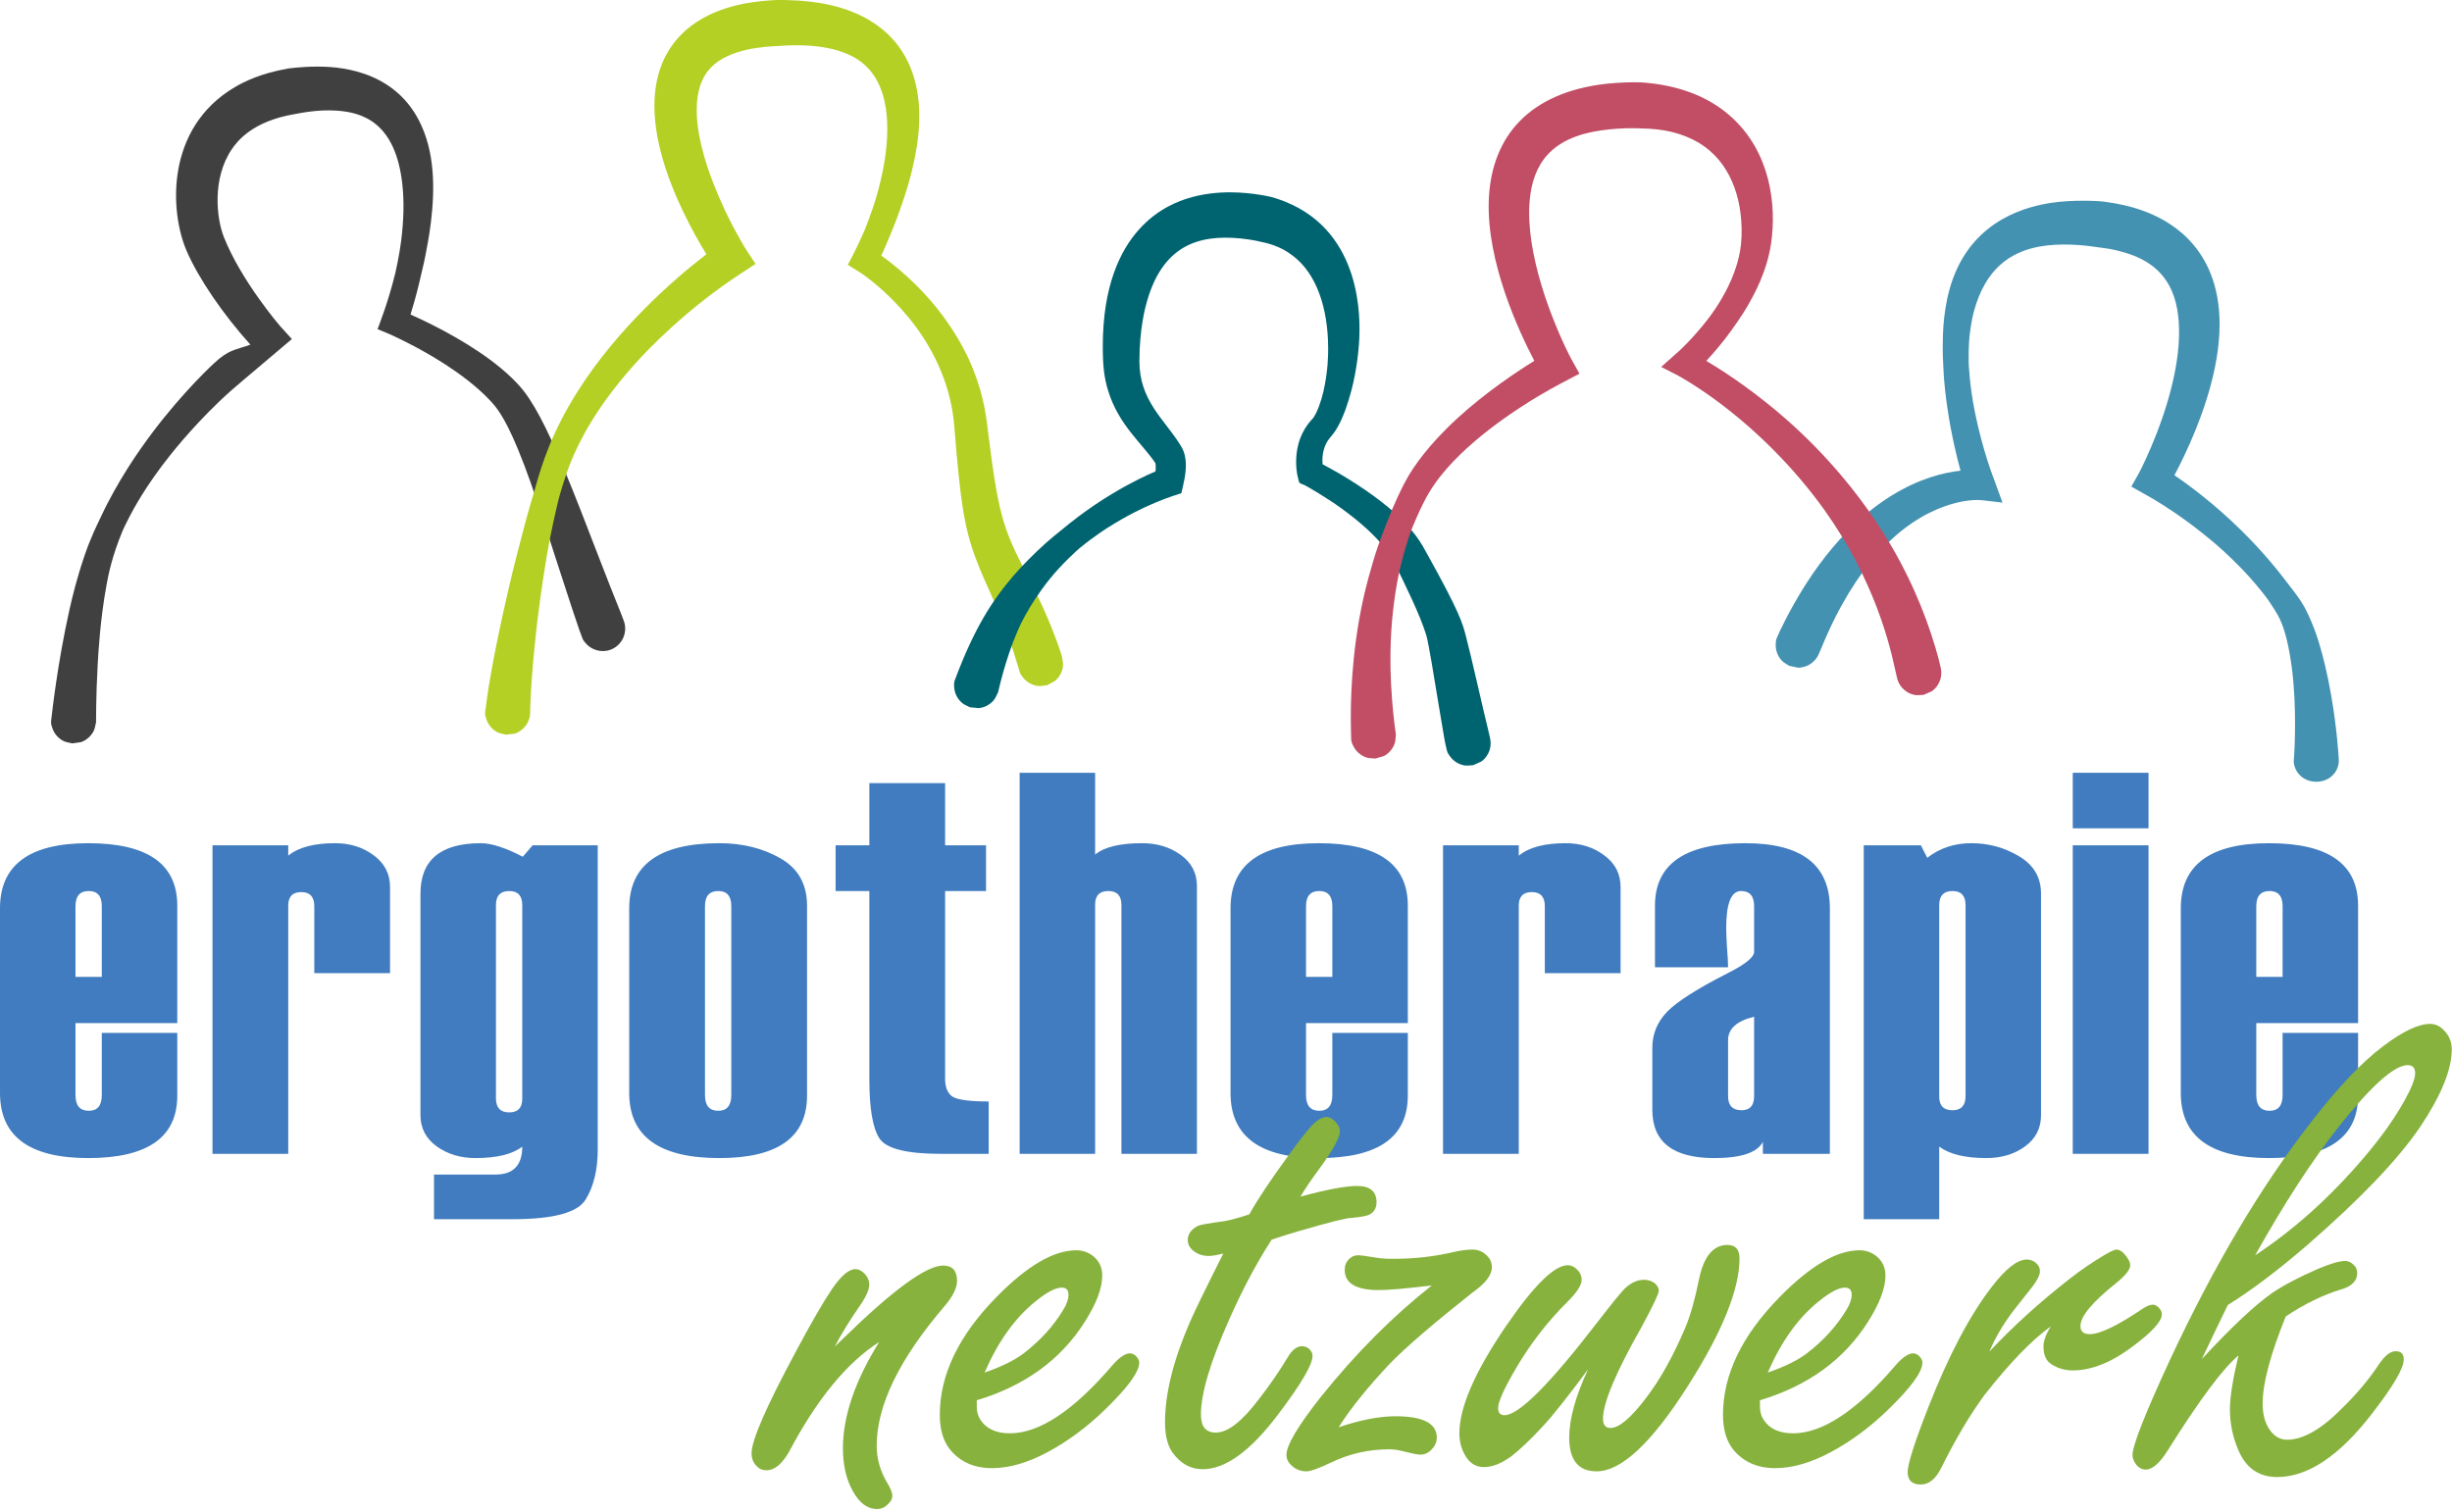
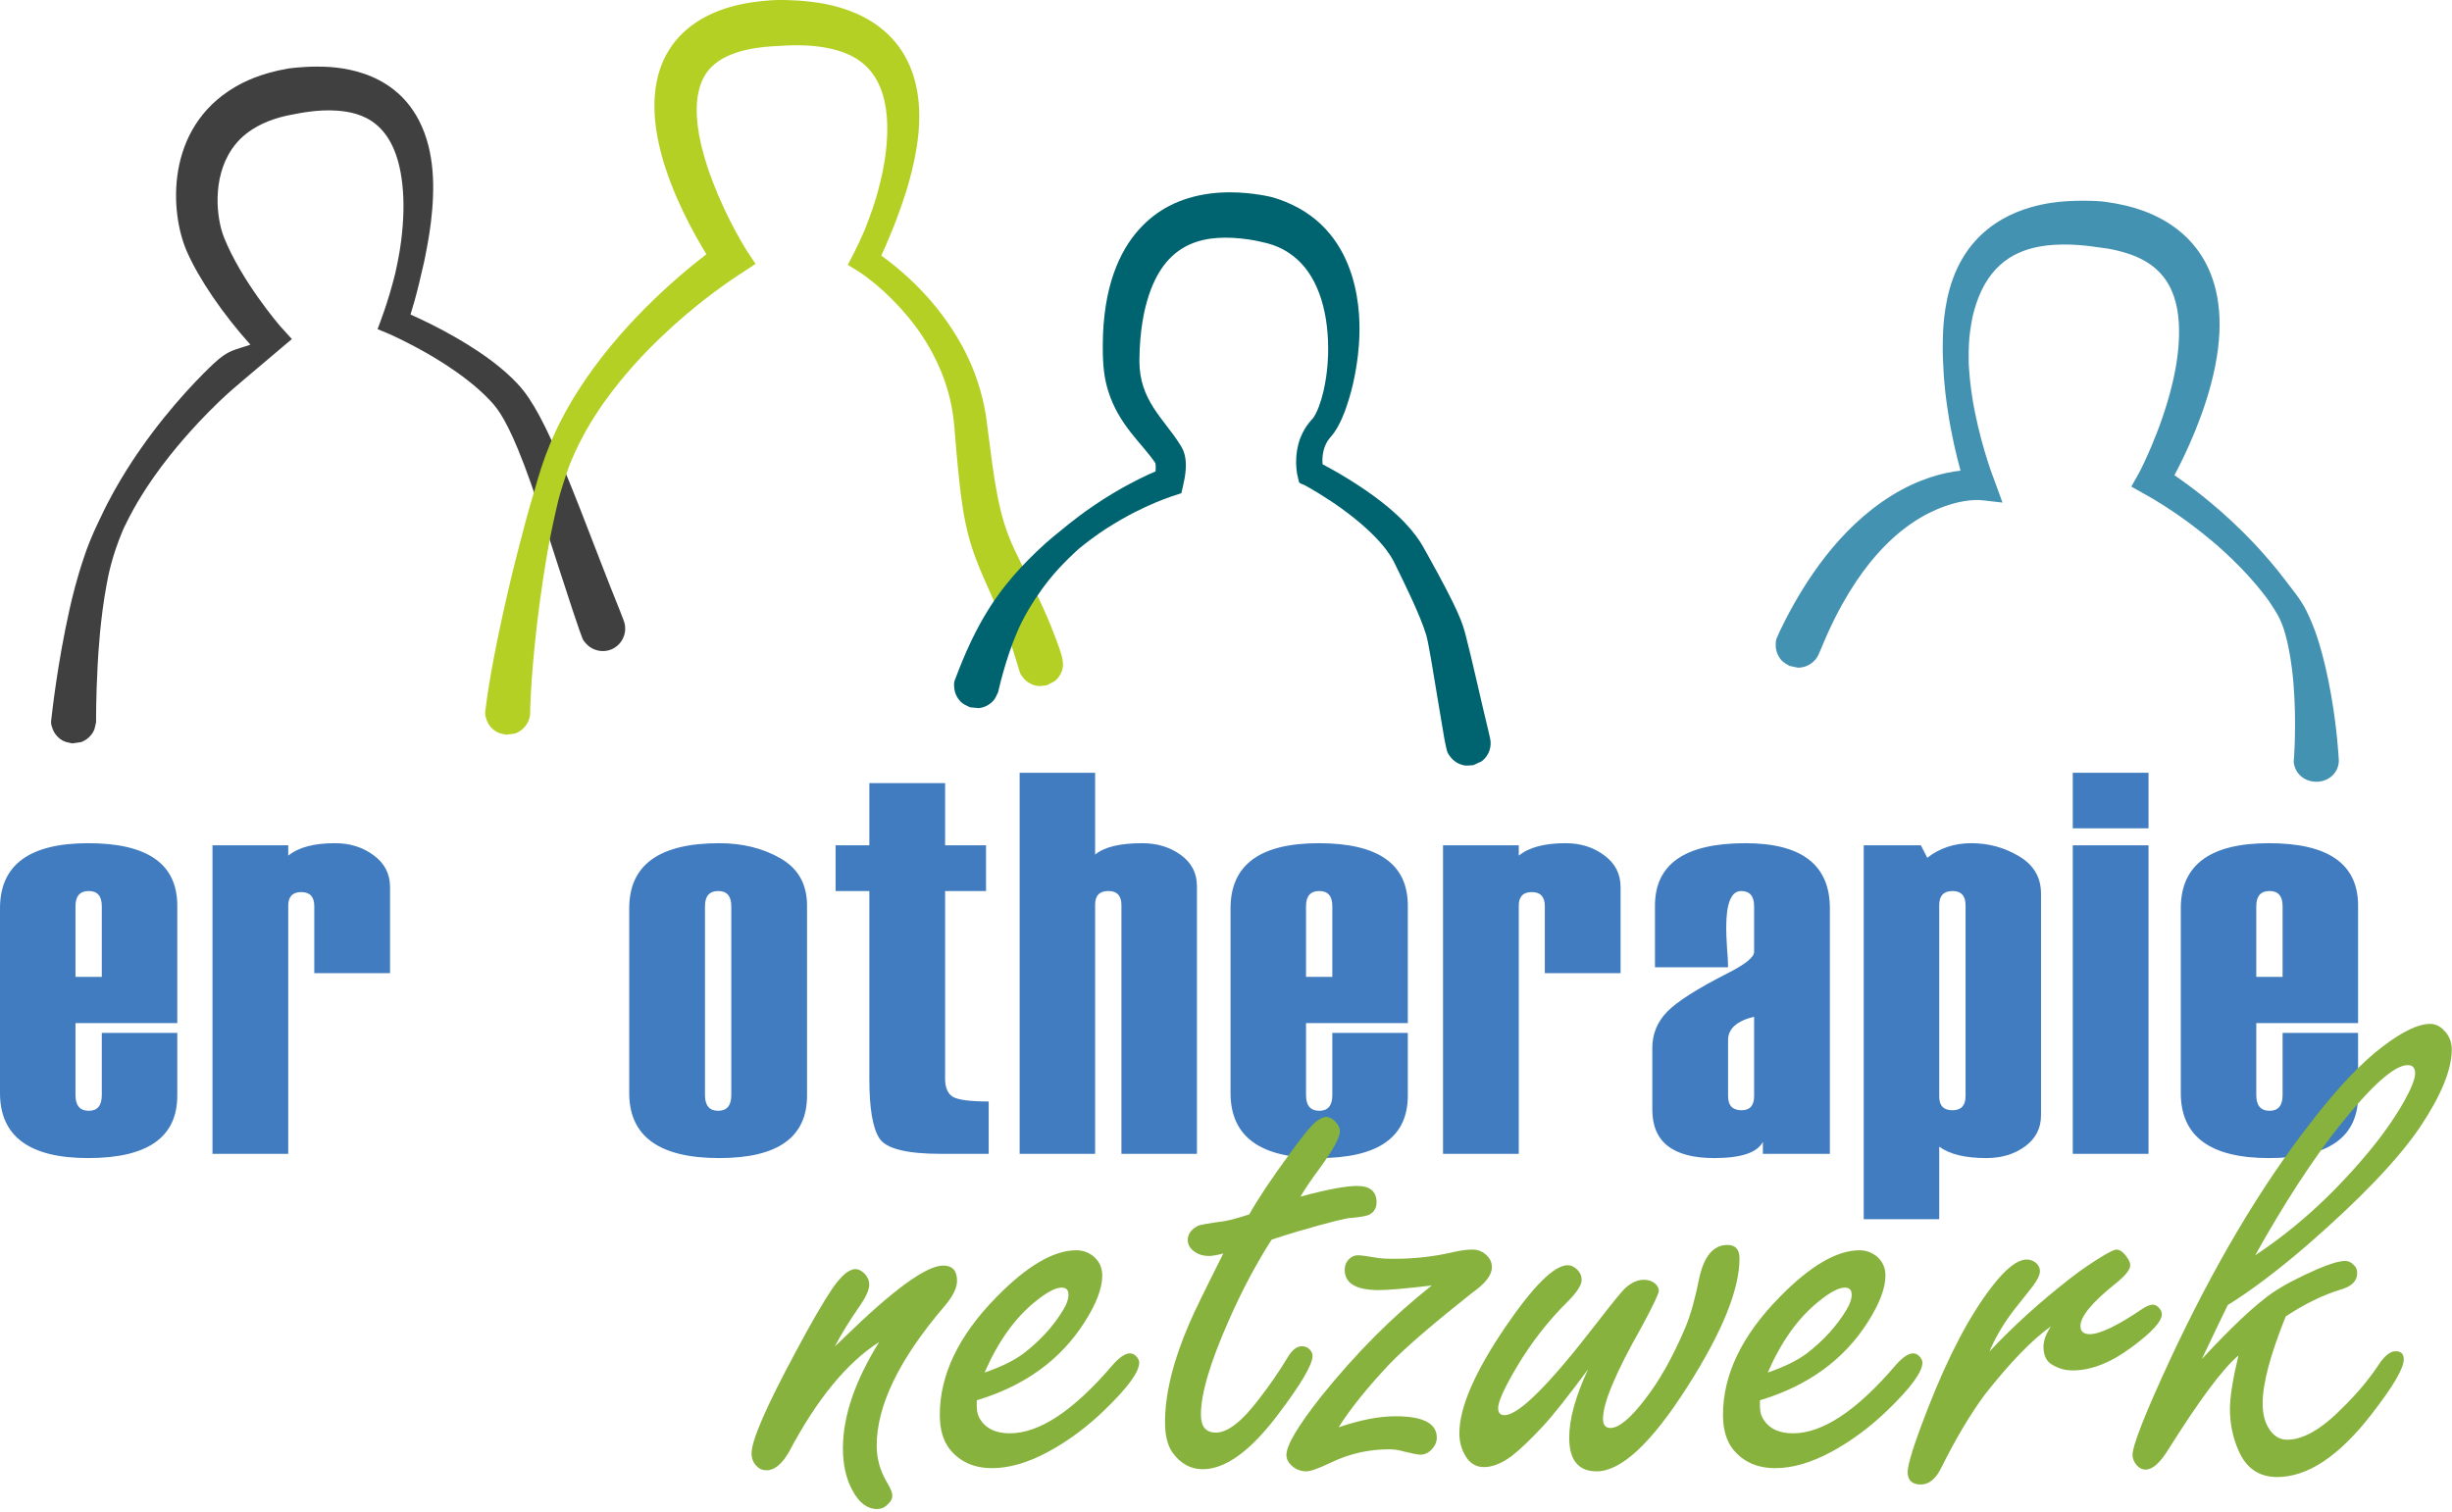
<svg xmlns="http://www.w3.org/2000/svg" width="100%" height="100%" viewBox="0 0 415 256" version="1.1" xml:space="preserve" style="fill-rule:evenodd;clip-rule:evenodd;stroke-linejoin:round;stroke-miterlimit:2;">
  <g>
    <g>
      <path d="M30.005,173.203l-17.229,-0l-0,12.191c-0,1.769 0.75,2.654 2.249,2.654c1.47,0 2.204,-0.885 2.204,-2.654l0,-10.527l12.776,0l0,10.617c0,7.048 -5.023,10.571 -15.07,10.571c-9.957,0 -14.935,-3.673 -14.935,-11.021l0,-31.265c0,-7.348 4.978,-11.021 14.935,-11.021c10.047,-0 15.07,3.523 15.07,10.571l0,19.884Zm-12.776,-7.828l0,-11.966c0,-1.709 -0.734,-2.564 -2.204,-2.564c-1.499,-0 -2.249,0.855 -2.249,2.564l-0,11.966l4.453,0Z" style="fill:#407cbf;fill-rule:nonzero;" />
      <path d="M66.014,164.746l-12.821,-0l-0,-11.337c-0,-1.589 -0.735,-2.384 -2.205,-2.384c-1.469,-0 -2.204,0.765 -2.204,2.294l0,42.017l-12.821,-0l0,-52.229l12.821,0l0,1.755c1.71,-1.41 4.349,-2.114 7.918,-2.114c2.549,-0 4.738,0.689 6.568,2.069c1.829,1.349 2.744,3.134 2.744,5.353l-0,14.576Z" style="fill:#407cbf;fill-rule:nonzero;" />
-       <path d="M73.456,206.402l0,-7.557l10.392,-0c3.029,-0 4.543,-1.575 4.543,-4.724c-1.679,1.29 -4.318,1.934 -7.917,1.934c-2.519,0 -4.709,-0.659 -6.568,-1.979c-1.83,-1.349 -2.744,-3.104 -2.744,-5.263l-0,-37.518c-0,-5.698 3.404,-8.547 10.212,-8.547c1.799,-0 4.168,0.764 7.107,2.294l1.665,-1.935l11.021,0l0,51.509c0,3.389 -0.675,6.193 -2.024,8.412c-1.32,2.25 -5.458,3.374 -12.416,3.374l-13.271,0Zm14.935,-20.378l0,-32.795c0,-1.589 -0.735,-2.384 -2.204,-2.384c-1.5,-0 -2.249,0.795 -2.249,2.384l-0,32.705c-0,1.589 0.749,2.384 2.249,2.384c1.469,-0 2.204,-0.765 2.204,-2.294Z" style="fill:#407cbf;fill-rule:nonzero;" />
      <path d="M106.495,185.034l0,-31.265c0,-7.348 5.084,-11.021 15.25,-11.021c3.929,-0 7.378,0.854 10.347,2.564c2.999,1.709 4.499,4.378 4.499,8.007l-0,32.165c-0,7.048 -4.949,10.571 -14.846,10.571c-10.166,0 -15.25,-3.673 -15.25,-11.021Zm17.275,0.36l-0,-31.985c-0,-1.709 -0.735,-2.564 -2.205,-2.564c-1.499,-0 -2.249,0.855 -2.249,2.564l0,31.985c0,1.769 0.75,2.654 2.249,2.654c1.47,0 2.205,-0.885 2.205,-2.654Z" style="fill:#407cbf;fill-rule:nonzero;" />
      <path d="M167.336,195.336l-8.098,-0c-5.788,-0 -9.252,-0.87 -10.392,-2.609c-1.139,-1.74 -1.709,-5.084 -1.709,-10.032l0,-31.85l-5.713,-0l-0,-7.738l5.713,0l0,-10.526l12.821,-0l-0,10.526l6.928,0l-0,7.738l-6.928,-0l-0,31.76c-0,1.529 0.45,2.564 1.349,3.104c0.93,0.51 2.94,0.765 6.029,0.765l-0,8.862Z" style="fill:#407cbf;fill-rule:nonzero;" />
      <path d="M202.579,195.336l-12.776,-0l0,-42.107c0,-1.589 -0.735,-2.384 -2.204,-2.384c-1.5,-0 -2.249,0.765 -2.249,2.294l-0,42.197l-12.776,-0l-0,-64.51l12.776,0l-0,13.856c1.529,-1.29 4.183,-1.934 7.962,-1.934c2.519,-0 4.694,0.659 6.523,1.979c1.829,1.32 2.744,3.074 2.744,5.263l0,45.346Z" style="fill:#407cbf;fill-rule:nonzero;" />
      <path d="M238.272,173.203l-17.229,-0l-0,12.191c-0,1.769 0.75,2.654 2.249,2.654c1.47,0 2.204,-0.885 2.204,-2.654l0,-10.527l12.776,0l0,10.617c0,7.048 -5.023,10.571 -15.07,10.571c-9.957,0 -14.935,-3.673 -14.935,-11.021l0,-31.265c0,-7.348 4.978,-11.021 14.935,-11.021c10.047,-0 15.07,3.523 15.07,10.571l0,19.884Zm-12.776,-7.828l0,-11.966c0,-1.709 -0.734,-2.564 -2.204,-2.564c-1.499,-0 -2.249,0.855 -2.249,2.564l-0,11.966l4.453,0Z" style="fill:#407cbf;fill-rule:nonzero;" />
      <path d="M274.281,164.746l-12.821,-0l-0,-11.337c-0,-1.589 -0.735,-2.384 -2.205,-2.384c-1.469,-0 -2.204,0.765 -2.204,2.294l0,42.017l-12.821,-0l0,-52.229l12.821,0l0,1.755c1.71,-1.41 4.349,-2.114 7.918,-2.114c2.549,-0 4.738,0.689 6.568,2.069c1.829,1.349 2.744,3.134 2.744,5.353l-0,14.576Z" style="fill:#407cbf;fill-rule:nonzero;" />
      <path d="M309.704,195.336l-11.336,-0l-0,-2.025c-0.96,1.83 -3.704,2.744 -8.233,2.744c-6.987,0 -10.481,-2.729 -10.481,-8.187l-0,-10.482c-0,-2.339 0.839,-4.378 2.519,-6.118c1.709,-1.739 5.128,-3.913 10.257,-6.522c2.969,-1.5 4.453,-2.7 4.453,-3.599l0,-7.738c0,-1.709 -0.735,-2.564 -2.204,-2.564c-1.68,-0 -2.519,2.084 -2.519,6.253c-0,0.75 0.045,1.859 0.135,3.329c0.12,1.469 0.18,2.579 0.18,3.329l-12.371,-0l-0,-10.437c-0,-7.048 5.098,-10.571 15.295,-10.571c9.537,-0 14.305,3.673 14.305,11.021l0,41.567Zm-12.821,-9.762l0,-13.451c-2.939,0.72 -4.408,2.04 -4.408,3.959l-0,9.492c-0,1.589 0.764,2.384 2.294,2.384c1.409,0 2.114,-0.795 2.114,-2.384Z" style="fill:#407cbf;fill-rule:nonzero;" />
      <path d="M328.213,194.121l-0,12.281l-12.776,0l0,-63.295l9.672,0l1.08,2.115c2.099,-1.65 4.588,-2.474 7.467,-2.474c2.909,-0 5.593,0.734 8.053,2.204c2.489,1.469 3.733,3.584 3.733,6.343l0,37.518c0,2.189 -0.899,3.944 -2.699,5.263c-1.799,1.32 -3.988,1.979 -6.568,1.979c-3.568,0 -6.223,-0.644 -7.962,-1.934Zm4.454,-8.547l-0,-32.345c-0,-1.589 -0.735,-2.384 -2.205,-2.384c-1.499,-0 -2.249,0.795 -2.249,2.384l-0,32.435c-0,1.529 0.75,2.294 2.249,2.294c1.47,0 2.205,-0.795 2.205,-2.384Z" style="fill:#407cbf;fill-rule:nonzero;" />
      <path d="M363.636,140.228l-12.82,0l-0,-9.402l12.82,0l0,9.402Zm0,55.108l-12.82,-0l-0,-52.229l12.82,0l0,52.229Z" style="fill:#407cbf;fill-rule:nonzero;" />
      <path d="M399.105,173.203l-17.23,-0l0,12.191c0,1.769 0.75,2.654 2.25,2.654c1.469,0 2.204,-0.885 2.204,-2.654l-0,-10.527l12.776,0l-0,10.617c-0,7.048 -5.024,10.571 -15.07,10.571c-9.957,0 -14.936,-3.673 -14.936,-11.021l0,-31.265c0,-7.348 4.979,-11.021 14.936,-11.021c10.046,-0 15.07,3.523 15.07,10.571l-0,19.884Zm-12.776,-7.828l-0,-11.966c-0,-1.709 -0.735,-2.564 -2.204,-2.564c-1.5,-0 -2.25,0.855 -2.25,2.564l0,11.966l4.454,0Z" style="fill:#407cbf;fill-rule:nonzero;" />
      <path d="M141.28,227.971c0.522,-0.481 1.023,-0.963 1.504,-1.444c8.384,-8.183 13.999,-12.274 16.847,-12.274c1.565,-0 2.347,0.862 2.347,2.587c-0,1.203 -0.702,2.627 -2.106,4.272c-7.661,8.945 -11.492,16.827 -11.492,23.646c-0,2.206 0.602,4.312 1.805,6.317c0.561,0.923 0.842,1.645 0.842,2.166c0,0.482 -0.24,0.943 -0.722,1.384c-0.521,0.562 -1.143,0.842 -1.865,0.842c-1.645,0 -3.028,-1.042 -4.152,-3.128c-1.083,-1.966 -1.624,-4.352 -1.624,-7.16c-0,-5.415 2.046,-11.412 6.137,-17.99c-5.455,3.489 -10.529,9.667 -15.222,18.531c-1.204,2.126 -2.487,3.189 -3.851,3.189c-0.682,0 -1.244,-0.241 -1.685,-0.722c-0.561,-0.561 -0.842,-1.283 -0.842,-2.166c-0,-2.166 2.467,-7.842 7.4,-17.027c2.648,-4.974 4.734,-8.584 6.258,-10.83c1.524,-2.207 2.828,-3.31 3.911,-3.31c0.521,0 1.023,0.241 1.504,0.722c0.562,0.562 0.842,1.204 0.842,1.926c0,0.882 -0.581,2.146 -1.745,3.79c-1.684,2.447 -3.048,4.673 -4.091,6.679Z" style="fill:#87b23d;fill-rule:nonzero;" />
      <path d="M165.318,237.056l0,1.083c0,0.883 0.221,1.645 0.662,2.287c1.003,1.484 2.647,2.226 4.934,2.226c5.014,-0 10.81,-3.851 17.388,-11.552c1.163,-1.324 2.146,-1.986 2.948,-1.986c0.442,0 0.843,0.221 1.204,0.662c0.24,0.321 0.361,0.622 0.361,0.902c-0,1.565 -1.926,4.212 -5.776,7.943c-3.009,2.928 -6.218,5.314 -9.627,7.159c-3.41,1.846 -6.578,2.768 -9.507,2.768c-3.008,0 -5.375,-1.043 -7.099,-3.129c-1.164,-1.444 -1.745,-3.409 -1.745,-5.896c-0,-6.779 3.189,-13.417 9.566,-19.915c5.175,-5.295 9.687,-7.943 13.538,-7.943c1.043,0 1.986,0.321 2.828,0.963c1.043,0.842 1.564,1.946 1.564,3.309c0,2.126 -0.982,4.734 -2.948,7.822c-4.051,6.418 -10.148,10.85 -18.291,13.297Zm1.324,-4.693c2.808,-0.963 5.014,-2.046 6.618,-3.249c2.808,-2.166 5.034,-4.613 6.679,-7.34c0.602,-0.963 0.902,-1.825 0.902,-2.588c0,-0.802 -0.381,-1.203 -1.143,-1.203c-1.043,0 -2.527,0.782 -4.452,2.347c-3.45,2.767 -6.318,6.778 -8.604,12.033Z" style="fill:#87b23d;fill-rule:nonzero;" />
      <path d="M215.228,209.86c-2.607,4.052 -5.014,8.584 -7.22,13.598c-3.169,7.14 -4.753,12.475 -4.753,16.005c0,1.003 0.201,1.765 0.602,2.286c0.441,0.522 1.083,0.782 1.925,0.782c2.006,0 4.432,-1.885 7.28,-5.655c1.805,-2.327 3.41,-4.653 4.814,-6.98c0.762,-1.323 1.584,-1.985 2.467,-1.985c0.521,-0 0.962,0.18 1.323,0.541c0.321,0.361 0.482,0.722 0.482,1.083c-0,1.484 -1.946,4.794 -5.837,9.928c-4.653,6.177 -8.904,9.266 -12.755,9.266c-2.046,-0 -3.751,-0.943 -5.114,-2.828c-0.843,-1.204 -1.264,-2.908 -1.264,-5.114c0,-4.854 1.404,-10.51 4.212,-16.968c0.682,-1.604 2.567,-5.475 5.656,-11.612c-1.083,0.281 -1.906,0.421 -2.467,0.421c-0.843,0 -1.585,-0.2 -2.226,-0.602c-0.883,-0.561 -1.324,-1.263 -1.324,-2.105c-0,-1.003 0.581,-1.805 1.745,-2.407c0.321,-0.161 1.805,-0.421 4.452,-0.782c0.963,-0.161 2.367,-0.542 4.212,-1.143c1.404,-2.527 3.69,-5.957 6.859,-10.289c1.765,-2.407 2.988,-3.971 3.67,-4.693c0.963,-1.003 1.805,-1.504 2.527,-1.504c0.522,-0 1.043,0.28 1.565,0.842c0.481,0.521 0.722,1.043 0.722,1.564c-0,1.043 -1.124,3.109 -3.37,6.198c-1.484,2.005 -2.587,3.63 -3.309,4.873c4.452,-1.203 7.641,-1.805 9.567,-1.805c2.206,0 3.309,0.923 3.309,2.768c-0,0.922 -0.381,1.604 -1.143,2.046c-0.402,0.24 -1.444,0.441 -3.129,0.601c-0.682,-0.04 -3.71,0.722 -9.085,2.287c-1.485,0.441 -2.949,0.902 -4.393,1.383Z" style="fill:#87b23d;fill-rule:nonzero;" />
      <path d="M226.571,241.629c3.65,-1.244 6.859,-1.865 9.627,-1.865c4.653,-0 6.979,1.203 6.979,3.61c0,0.722 -0.28,1.384 -0.842,1.985c-0.562,0.602 -1.203,0.903 -1.925,0.903c-0.442,-0 -1.384,-0.181 -2.828,-0.542c-0.843,-0.24 -1.665,-0.361 -2.467,-0.361c-3.41,0 -6.639,0.722 -9.687,2.166c-2.166,1.043 -3.61,1.565 -4.332,1.565c-0.923,-0 -1.725,-0.301 -2.407,-0.903c-0.642,-0.561 -0.962,-1.183 -0.962,-1.865c-0,-1.645 1.965,-4.954 5.896,-9.928c5.896,-7.34 12.134,-13.598 18.712,-18.772c-4.372,0.522 -7.36,0.782 -8.965,0.782c-3.851,0 -5.776,-1.143 -5.776,-3.429c-0,-0.722 0.241,-1.324 0.722,-1.805c0.441,-0.442 0.943,-0.662 1.504,-0.662c0.482,-0 1.544,0.14 3.189,0.421c0.642,0.12 1.625,0.18 2.948,0.18c3.45,0 6.799,-0.381 10.048,-1.143c1.244,-0.28 2.307,-0.421 3.189,-0.421c1.003,0 1.845,0.361 2.527,1.083c0.522,0.522 0.782,1.163 0.782,1.926c0,1.323 -1.123,2.767 -3.369,4.332c-6.578,5.214 -11.211,9.205 -13.899,11.973c-3.81,4.051 -6.698,7.641 -8.664,10.77Z" style="fill:#87b23d;fill-rule:nonzero;" />
      <path d="M268.78,231.822c-3.45,4.653 -5.997,7.861 -7.641,9.626c-2.046,2.207 -3.811,3.891 -5.295,5.054c-1.685,1.244 -3.249,1.866 -4.693,1.866c-1.404,-0 -2.487,-0.702 -3.249,-2.106c-0.602,-1.083 -0.903,-2.287 -0.903,-3.61c0,-4.372 2.607,-10.389 7.822,-18.051c4.733,-6.939 8.243,-10.408 10.529,-10.408c0.562,-0 1.103,0.26 1.625,0.782c0.481,0.481 0.722,1.043 0.722,1.684c-0,0.883 -0.782,2.106 -2.347,3.671c-3.329,3.289 -6.217,6.999 -8.664,11.131c-2.086,3.529 -3.129,5.836 -3.129,6.919c0,0.802 0.361,1.203 1.083,1.203c2.407,0 7.622,-5.214 15.644,-15.643c2.607,-3.37 4.192,-5.315 4.753,-5.837c1.043,-0.962 2.106,-1.444 3.189,-1.444c0.722,0 1.344,0.201 1.865,0.602c0.442,0.401 0.662,0.822 0.662,1.264c0,0.481 -0.963,2.507 -2.888,6.076c-4.372,7.702 -6.558,12.896 -6.558,15.584c-0,1.043 0.421,1.564 1.263,1.564c1.444,0 3.43,-1.664 5.957,-4.994c2.407,-3.128 4.633,-7.099 6.679,-11.913c0.882,-2.086 1.664,-4.833 2.346,-8.243c0.802,-3.891 2.407,-5.836 4.813,-5.836c1.364,-0 2.046,0.762 2.046,2.286c0,5.255 -2.928,12.475 -8.784,21.661c-6.097,9.586 -11.232,14.38 -15.403,14.38c-3.089,-0 -4.633,-1.906 -4.633,-5.716c-0,-3.129 1.063,-6.98 3.189,-11.552Z" style="fill:#87b23d;fill-rule:nonzero;" />
      <path d="M297.872,237.056l0,1.083c0,0.883 0.221,1.645 0.662,2.287c1.003,1.484 2.647,2.226 4.934,2.226c5.014,-0 10.81,-3.851 17.388,-11.552c1.163,-1.324 2.146,-1.986 2.948,-1.986c0.441,0 0.843,0.221 1.204,0.662c0.24,0.321 0.361,0.622 0.361,0.902c-0,1.565 -1.926,4.212 -5.777,7.943c-3.008,2.928 -6.217,5.314 -9.626,7.159c-3.41,1.846 -6.579,2.768 -9.507,2.768c-3.008,0 -5.375,-1.043 -7.1,-3.129c-1.163,-1.444 -1.744,-3.409 -1.744,-5.896c-0,-6.779 3.188,-13.417 9.566,-19.915c5.175,-5.295 9.687,-7.943 13.538,-7.943c1.043,0 1.985,0.321 2.828,0.963c1.043,0.842 1.564,1.946 1.564,3.309c0,2.126 -0.983,4.734 -2.948,7.822c-4.051,6.418 -10.148,10.85 -18.291,13.297Zm1.324,-4.693c2.808,-0.963 5.014,-2.046 6.618,-3.249c2.808,-2.166 5.034,-4.613 6.679,-7.34c0.601,-0.963 0.902,-1.825 0.902,-2.588c0,-0.802 -0.381,-1.203 -1.143,-1.203c-1.043,0 -2.527,0.782 -4.452,2.347c-3.45,2.767 -6.318,6.778 -8.604,12.033Z" style="fill:#87b23d;fill-rule:nonzero;" />
      <path d="M336.711,228.813c3.931,-4.212 8.464,-8.323 13.598,-12.334c1.845,-1.444 3.811,-2.788 5.897,-4.031c1.043,-0.602 1.704,-0.903 1.985,-0.903c0.602,0 1.203,0.441 1.805,1.324c0.361,0.481 0.542,0.922 0.542,1.324c-0,0.722 -0.762,1.704 -2.287,2.948c-4.091,3.249 -6.137,5.696 -6.137,7.34c0,0.923 0.522,1.384 1.565,1.384c1.724,0 4.693,-1.424 8.904,-4.272c0.722,-0.481 1.324,-0.722 1.805,-0.722c0.321,0 0.642,0.161 0.963,0.481c0.361,0.361 0.542,0.743 0.542,1.144c-0,1.203 -1.685,3.048 -5.054,5.535c-3.53,2.647 -6.88,3.971 -10.048,3.971c-1.284,0 -2.467,-0.341 -3.55,-1.023c-0.923,-0.561 -1.384,-1.564 -1.384,-3.008c-0,-1.003 0.421,-2.146 1.263,-3.43c-3.168,2.247 -6.899,6.097 -11.191,11.552c-2.487,3.37 -4.954,7.521 -7.4,12.455c-0.923,1.845 -2.066,2.768 -3.43,2.768c-1.484,-0 -2.226,-0.702 -2.226,-2.106c-0,-1.364 1.163,-5.014 3.49,-10.95c3.449,-8.825 7.059,-15.664 10.83,-20.518c2.326,-3.008 4.272,-4.512 5.836,-4.512c0.521,-0 1.003,0.16 1.444,0.481c0.521,0.401 0.782,0.903 0.782,1.504c0,0.602 -0.401,1.444 -1.203,2.527c-0.161,0.201 -1.224,1.545 -3.189,4.032c-1.805,2.366 -3.189,4.713 -4.152,7.039Z" style="fill:#87b23d;fill-rule:nonzero;" />
      <path d="M386.862,222.857c-2.607,6.458 -3.911,11.371 -3.911,14.741c0,1.644 0.321,3.008 0.963,4.091c0.802,1.364 1.865,2.046 3.189,2.046c2.727,-0 5.876,-1.825 9.446,-5.475c2.367,-2.327 4.352,-4.694 5.957,-7.1c1.043,-1.605 2.025,-2.407 2.948,-2.407c0.922,0 1.384,0.461 1.384,1.384c-0,1.524 -1.845,4.653 -5.536,9.386c-5.455,7.02 -10.75,10.529 -15.884,10.529c-3.088,0 -5.275,-1.504 -6.558,-4.512c-0.963,-2.206 -1.444,-4.533 -1.444,-6.98c-0,-2.045 0.481,-5.074 1.444,-9.085c-2.607,2.166 -6.558,7.461 -11.853,15.884c-1.404,2.287 -2.688,3.43 -3.851,3.43c-0.602,-0 -1.123,-0.261 -1.564,-0.782c-0.441,-0.562 -0.662,-1.123 -0.662,-1.685c-0,-1.605 2.106,-6.959 6.318,-16.065c7.42,-15.924 15.362,-29.321 23.826,-40.192c4.573,-5.936 8.684,-10.268 12.334,-12.996c3.289,-2.487 5.917,-3.73 7.882,-3.73c0.883,-0 1.665,0.361 2.347,1.083c0.882,0.882 1.323,1.965 1.323,3.249c0,3.409 -1.785,7.781 -5.355,13.116c-3.73,5.496 -10.068,12.134 -19.012,19.916c-5.014,4.332 -9.527,7.741 -13.538,10.228c-0.522,1.043 -1.986,4.092 -4.392,9.146c5.014,-5.415 8.985,-9.146 11.913,-11.191c1.885,-1.284 4.432,-2.628 7.641,-4.032c2.166,-0.922 3.73,-1.384 4.693,-1.384c0.522,0 0.983,0.201 1.384,0.602c0.441,0.361 0.662,0.843 0.662,1.444c-0,1.324 -0.903,2.246 -2.708,2.768c-3.048,0.922 -6.177,2.447 -9.386,4.573Zm-5.174,-10.349c6.578,-4.332 12.715,-9.848 18.411,-16.546c2.848,-3.33 5.134,-6.538 6.859,-9.627c1.203,-2.166 1.805,-3.71 1.805,-4.633c0,-0.923 -0.421,-1.384 -1.263,-1.384c-2.247,0 -6.117,3.45 -11.613,10.349c-4.532,5.736 -9.266,13.016 -14.199,21.841Z" style="fill:#87b23d;fill-rule:nonzero;" />
      <path d="M69.479,53.247c4.426,1.961 10.568,5.193 15.118,8.936c3.233,2.659 4.426,4.494 4.922,5.231c2.389,3.558 4.957,9.261 8.791,19.061c2.066,5.28 4.356,11.359 6.685,17.104c0.272,0.67 0.262,0.673 0.578,1.51c0.082,0.217 0.552,1.464 -0.096,2.901c-0.649,1.437 -1.896,1.909 -2.113,1.991c-0.218,0.082 -1.465,0.553 -2.902,-0.096c-0.443,-0.199 -0.857,-0.487 -1.19,-0.84c-0.664,-0.705 -0.606,-0.754 -0.947,-1.659c-0.069,-0.185 -0.146,-0.29 -1.476,-4.293c-3.502,-10.541 -6.359,-20.247 -9.204,-27.089c-2.425,-5.833 -3.794,-7.25 -4.872,-8.382c-4.384,-4.599 -11.059,-8.144 -12.563,-8.945c-0.776,-0.413 -1.664,-0.869 -2.579,-1.314c-1.834,-0.891 -1.849,-0.855 -3.73,-1.641c0.342,-0.927 1.756,-4.439 3.009,-9.505c0.077,-0.311 0.704,-3.164 0.983,-5.422c0.448,-3.622 0.52,-6.669 0.201,-9.596c-1.165,-10.683 -6.978,-12.168 -11.052,-12.466c-3.348,-0.245 -6.546,0.481 -7.212,0.593c-7.149,1.199 -9.733,4.654 -10.609,5.95c-3.356,4.964 -2.58,11.716 -1.329,14.866c2.94,7.405 9.401,14.93 9.45,14.984c0.684,0.759 1.372,1.515 2.056,2.274c-9.345,7.911 -9.357,7.897 -10.315,8.749c-5.454,4.854 -9.565,10.011 -10.316,10.952c-4.192,5.26 -6.308,9.327 -6.893,10.451c-0.814,1.562 -1.056,2.144 -1.136,2.336c-1.839,4.424 -2.409,7.528 -2.688,9.031c-1.083,5.812 -1.405,11.507 -1.525,13.708c-0.293,5.359 -0.267,9.648 -0.27,9.659c-0.133,0.483 -0.176,1.001 -0.397,1.45c-0.215,0.437 -0.526,0.834 -0.889,1.157c-0.362,0.322 -0.792,0.584 -1.249,0.744c-0.004,0.002 -1.477,0.214 -1.479,0.214c-0.487,-0.128 -1.007,-0.166 -1.46,-0.386c-0.438,-0.212 -0.837,-0.521 -1.16,-0.884c-0.322,-0.363 -0.583,-0.794 -0.741,-1.253c-0.316,-0.916 -0.268,-0.937 -0.156,-1.9c0.1,-0.858 1.017,-9.205 3.027,-18.188c0.48,-2.146 1.214,-5.211 2.522,-9.078c1.157,-3.421 2.364,-5.711 2.8,-6.654c2.819,-6.093 6.616,-11.359 6.837,-11.675c5.218,-7.478 10.714,-12.84 12.253,-14.278c2.57,-2.402 3.547,-2.255 6.218,-3.206c-4.621,-5.128 -8.748,-11.154 -10.793,-15.87c-2.843,-6.558 -3.675,-20.765 8.174,-27.737c1.443,-0.849 4.272,-2.316 8.973,-3.133c0.009,-0.002 2.268,-0.341 5.014,-0.333c2.782,0.008 12.584,0.19 17.183,9.16c2.706,5.279 2.676,11.559 2.005,17.163c-0.055,0.463 -0.286,2.398 -0.954,5.748c-0.091,0.458 -0.154,0.897 -1.061,4.664c-0.518,2.152 -1.046,3.965 -1.443,5.236Z" style="fill:#404040;" />
      <path d="M149.166,43.278c1.06,0.757 2.554,1.904 4.301,3.483c7.908,7.145 10.783,14.633 11.265,15.842c1.96,4.918 2.273,8.73 2.515,10.675c1.916,15.393 2.743,16.556 7.522,25.926c2.662,5.22 4.132,9.424 4.563,10.663c0.06,0.17 0.434,1.39 0.436,1.403c0.045,0.498 0.188,0.997 0.137,1.495c-0.05,0.483 -0.204,0.963 -0.434,1.391c-0.23,0.428 -0.545,0.821 -0.921,1.128c-0.003,0.003 -1.325,0.712 -1.327,0.712c-0.499,0.046 -0.998,0.189 -1.496,0.137c-0.483,-0.049 -0.963,-0.203 -1.39,-0.433c-0.428,-0.23 -0.821,-0.545 -1.129,-0.921c-0.64,-0.781 -0.559,-0.835 -0.856,-1.8c-0.778,-2.536 -0.972,-3.215 -1.619,-5.03c-1.941,-5.438 -3.848,-8.813 -5.523,-13.239c-2.038,-5.384 -2.674,-9.821 -3.69,-22.458c-0.244,-3.038 -1.085,-8.761 -5.404,-15.341c-2.838,-4.324 -7.134,-8.554 -10.746,-10.911l-1.884,-1.163c0.3,-0.576 1.506,-2.762 2.757,-5.662c0.088,-0.202 1.282,-3.126 2.046,-5.747c1.075,-3.691 1.719,-7.067 1.857,-10.415c0.388,-9.437 -3.685,-12.449 -6.4,-13.723c-4.778,-2.241 -11.338,-1.528 -12.154,-1.495c-2.251,0.088 -8.159,0.462 -11.199,3.569c-1.001,1.023 -4.295,4.596 -1.15,15.315c0.148,0.502 1.777,6.397 6.047,13.901c1.2,2.108 1.262,2.069 2.589,4.099c-1.599,1.049 -3.684,2.391 -5.241,3.498c-9.211,6.548 -14.965,13.197 -15.56,13.868c-6.252,7.042 -9.038,12.675 -10.45,16.12c-1.005,2.453 -1.983,5.939 -2.088,6.365c-0.417,1.705 -1.321,5.639 -1.899,9.02c-1.148,6.729 -1.724,11.85 -1.84,12.885c-1.024,9.11 -1.072,13.862 -1.081,14.428c-0.01,0.658 -0.353,1.338 -0.407,1.446c-0.218,0.434 -0.533,0.828 -0.899,1.147c-0.366,0.318 -0.8,0.574 -1.259,0.73c-0.004,0.001 -1.486,0.197 -1.488,0.196c-0.483,-0.133 -1.002,-0.177 -1.451,-0.401c-0.435,-0.217 -0.83,-0.531 -1.149,-0.898c-0.318,-0.366 -0.574,-0.8 -0.728,-1.26c-0.327,-0.978 -0.255,-1.001 -0.126,-2.023c0.191,-1.517 0.925,-7.432 3.816,-19.91c1.031,-4.452 1.659,-6.72 2.382,-9.524c1.162,-4.505 1.866,-6.636 2.134,-7.602c1.213,-4.379 2.918,-9.744 7.337,-16.684c6.677,-10.489 16.14,-18.802 21.676,-23.036c-2.205,-3.6 -5.813,-10.128 -7.638,-17.002c-4.115,-15.502 3.24,-23.196 13.616,-25.339c2.425,-0.501 4.601,-0.636 5.705,-0.692c0.012,-0 2.762,-0.095 5.882,0.271c3.303,0.387 15.094,1.991 17.888,14.036c1.299,5.597 0.189,11.596 -1.138,16.381c-0.14,0.504 -0.75,2.703 -2.055,6.205c-0.684,1.834 -1.298,3.253 -1.533,3.793c-0.159,0.367 -0.525,1.287 -1.119,2.581Z" style="fill:#b5d024;" />
      <path d="M223.85,78.603c3.88,2.035 8.027,4.704 11.064,7.238c4.551,3.799 5.821,6.488 6.581,7.852c5.561,9.982 6.028,11.794 6.583,13.898c1.011,3.838 2.877,12.297 3.843,16.181c0.127,0.514 0.114,0.516 0.273,1.201c0.355,1.522 -0.351,2.664 -0.473,2.861c-0.255,0.413 -0.594,0.786 -0.987,1.071c-0.004,0.002 -1.365,0.629 -1.367,0.629c-0.5,0.016 -1.007,0.128 -1.501,0.047c-0.479,-0.079 -0.949,-0.262 -1.362,-0.517c-0.413,-0.256 -0.786,-0.594 -1.07,-0.988c-0.507,-0.7 -0.483,-0.723 -0.677,-1.565c-0.185,-0.806 -0.239,-0.93 -1.243,-7.046c-0.864,-5.263 -1.738,-10.656 -2.115,-11.919c-1.005,-3.359 -3.682,-8.777 -5.405,-12.277c-0.421,-0.855 -2.101,-4.246 -9.018,-9.245c-2.372,-1.716 -5.438,-3.516 -6.162,-3.89c-0.313,-0.162 -0.721,-0.208 -0.941,-0.483c-0.01,-0.013 -0.285,-1.104 -0.341,-1.436c-0.105,-0.611 -0.401,-2.723 0.22,-5.041c0.729,-2.721 2.247,-4.074 2.511,-4.425c0.605,-0.803 1.322,-2.708 1.727,-4.483c0.803,-3.511 0.804,-6.349 0.8,-7.331c-0.022,-6.881 -2.02,-12.582 -5.877,-15.558c-0.796,-0.614 -2.461,-1.856 -5.524,-2.446c-0.003,-0 -1.351,-0.355 -3.391,-0.559c-7.093,-0.708 -13.458,1.093 -16.085,11.435c-0.061,0.24 -1.06,3.858 -1.07,9.311c-0.012,6.623 4.099,9.752 6.795,14.016c0.517,0.817 1.476,2.114 0.878,5.732c-0.128,0.77 -0.52,2.4 -0.574,2.63c-1.378,0.456 -6.126,1.832 -12.302,5.739c-0.223,0.141 -2.297,1.414 -4.965,3.6c-0.286,0.235 -3.061,2.73 -5.111,5.31c-3.704,4.663 -5.227,8.429 -5.353,8.718c-2.134,4.909 -3.255,10.287 -3.293,10.355c-0.242,0.439 -0.404,0.932 -0.725,1.317c-0.312,0.373 -0.707,0.687 -1.136,0.915c-0.428,0.228 -0.907,0.38 -1.39,0.429c-0.004,-0 -1.488,-0.141 -1.49,-0.142c-0.442,-0.24 -0.938,-0.399 -1.327,-0.719c-0.375,-0.309 -0.69,-0.704 -0.918,-1.133c-0.228,-0.428 -0.379,-0.909 -0.425,-1.392c-0.095,-0.994 -0.036,-1.003 0.318,-1.937c3.095,-8.158 6.104,-12.933 9.739,-17.133c0.291,-0.336 1.589,-1.836 3.844,-4.01c2.251,-2.168 3.943,-3.426 4.655,-4.02c0.409,-0.341 3.801,-3.191 8.329,-5.891c3.203,-1.91 5.711,-3.077 7.183,-3.701c0.017,-0.203 0.029,-0.416 0.03,-0.627c0.003,-0.447 -0.033,-0.666 -0.063,-0.779c-2.237,-3.336 -6.185,-6.413 -7.981,-12.21c-0.68,-2.196 -0.921,-4.23 -0.917,-7.609c0.021,-20.175 11.52,-24.127 14.531,-25.04c4.954,-1.501 9.73,-0.915 11.916,-0.585c0.615,0.093 1.242,0.202 2.024,0.383c0.01,0.003 1.148,0.294 2.514,0.852c13.003,5.312 12.578,19.921 12.423,23.229c-0.027,0.586 -0.166,3.549 -0.987,7.264c-0.081,0.366 -0.504,2.284 -1.29,4.508c-0.05,0.142 -0.798,2.367 -1.953,4.021c-0.546,0.782 -1.016,1.061 -1.486,2.127c-0.429,0.973 -0.593,2.146 -0.486,3.268Z" style="fill:#006470;" />
      <path d="M368.021,80.456c2.493,1.698 6.768,4.852 11.237,9.263c0.061,0.06 2.971,2.831 6.154,6.752c1.147,1.412 1.293,1.681 2.11,2.717c1.861,2.358 2.335,3.232 2.806,4.159c0.104,0.203 0.556,1.095 1.159,2.613c0.124,0.312 1.727,4.069 3.08,11.846c0.976,5.61 1.225,10.069 1.269,10.747c0.015,0.229 0.101,1.566 -1.014,2.681c-0.349,0.348 -0.776,0.631 -1.233,0.815c-0.231,0.092 -1.552,0.621 -3.106,-0.002c-0.458,-0.184 -0.885,-0.468 -1.234,-0.817c-0.339,-0.34 -0.619,-0.757 -0.787,-1.207c-0.354,-0.941 -0.247,-0.968 -0.185,-1.971c0.072,-1.149 0.478,-8.207 -0.372,-14.894c-0.679,-5.341 -1.692,-7.529 -1.816,-7.827c-0.33,-0.795 -0.624,-1.406 -1.871,-3.273c-0.152,-0.228 -0.395,-0.644 -1.607,-2.143c-0.712,-0.882 -2.661,-3.303 -6.272,-6.617c-2.47,-2.267 -5.186,-4.288 -5.656,-4.638c-3.309,-2.463 -6.104,-4.137 -7.385,-4.835l-2.572,-1.447c1.26,-2.255 1.321,-2.224 2.405,-4.569c2.433,-5.267 5.447,-13.456 5.663,-20.705c0.205,-6.863 -1.847,-12.092 -8.924,-14.265c-2.588,-0.795 -3.985,-0.849 -5.206,-1.035c-2.074,-0.316 -6.022,-0.713 -9.564,-0.048c-4.855,0.912 -9.057,3.741 -11.017,10.961c-0.468,1.725 -0.692,3.775 -0.728,4.106c-0.039,0.366 -0.212,1.951 -0.153,4.595c0.005,0.234 0.15,3.874 1.031,8.262c1.349,6.712 3.256,11.471 3.263,11.489c0.477,1.306 0.951,2.612 1.428,3.918c-3.621,-0.389 -3.618,-0.493 -4.825,-0.429c-4.811,0.254 -9.194,3.066 -9.231,3.088c-3.355,2.013 -10.579,7.286 -16.559,21.866c-0.184,0.449 -0.194,0.444 -0.494,1.136c-0.093,0.213 -0.624,1.437 -2.09,2.016c-0.452,0.178 -0.947,0.275 -1.432,0.268c-0.004,-0 -1.472,-0.312 -1.474,-0.313c-0.41,-0.286 -0.883,-0.5 -1.231,-0.86c-0.337,-0.35 -0.604,-0.777 -0.782,-1.229c-0.179,-0.451 -0.275,-0.946 -0.268,-1.432c0.014,-0.953 0.082,-0.949 0.465,-1.824c0.023,-0.053 0.252,-0.641 1.24,-2.555c3.22,-6.233 8.875,-15.287 17.836,-20.876c4.74,-2.955 8.937,-3.955 11.739,-4.261c-0.678,-2.483 -1.561,-6.136 -2.158,-10.193c-0.217,-1.474 -0.624,-4.052 -0.761,-7.625c-0.01,-0.25 -0.147,-2.085 -0.075,-4.393c0.025,-0.809 0.024,-5.692 1.715,-10.309c3.739,-10.211 12.846,-12.243 16.669,-12.829c3.338,-0.512 7.632,-0.354 8.909,-0.192c5.155,0.654 8.187,2.102 9.743,2.952c3.657,1.997 12.472,8.096 9.021,25.085c-1.55,7.634 -5.005,14.791 -6.86,18.278Z" style="fill:#4492b1;" />
-       <path d="M288.787,61.096c4.001,2.355 8.909,5.827 13.459,9.825c2.697,2.369 11.083,9.913 17.859,21.507c4.141,7.087 6.548,13.709 8.01,19.132c0.005,0.019 0.071,0.234 0.363,1.544c0.05,0.227 0.34,1.529 -0.511,2.861c-0.261,0.409 -0.605,0.778 -1.002,1.057c-0.004,0.002 -1.375,0.61 -1.377,0.61c-0.501,0.009 -1.009,0.113 -1.501,0.025c-0.478,-0.086 -0.945,-0.275 -1.354,-0.536c-1.328,-0.848 -1.617,-2.149 -1.668,-2.375c-0.178,-0.802 -0.188,-0.799 -0.361,-1.601c-1.206,-5.608 -4.357,-17.096 -13.612,-29.083c-6.147,-7.961 -13.734,-14.676 -20.868,-19.163c-0.402,-0.253 -0.869,-0.54 -1.319,-0.804c-1.154,-0.679 -1.173,-0.644 -3.751,-1.974c0.251,-0.223 2.87,-2.547 3.134,-2.793c1.637,-1.525 4.381,-4.53 6.11,-7.172c1.844,-2.819 2.627,-4.744 3.066,-5.92c0.847,-2.269 1.536,-4.882 1.241,-8.899c-0.468,-6.356 -3.363,-11.831 -9.238,-14.18c-1.117,-0.446 -3.559,-1.383 -7.777,-1.414c-0.07,-0 -3.063,-0.205 -6.838,0.353c-8.221,1.214 -11.416,5.543 -11.957,11.916c-0.758,8.935 3.835,20.375 6.684,26.071c0.373,0.745 0.389,0.736 1.748,3.177c-2.054,1.084 -4.347,2.251 -6.81,3.714c-2.928,1.74 -11.451,7.043 -16.585,13.474c-1.594,1.996 -2.654,3.725 -4.143,7.096c-0.473,1.07 -0.824,1.953 -1.011,2.435c-0.011,0.027 -0.938,2.544 -1.788,6.13c-0.001,0.005 -0.609,2.346 -1.099,6.284c-0.353,2.84 -0.904,8.314 -0.278,16.173c0.26,3.275 0.637,5.738 0.636,5.751c-0.061,0.497 -0.027,1.015 -0.182,1.492c-0.149,0.463 -0.399,0.901 -0.712,1.272c-0.313,0.371 -0.701,0.691 -1.131,0.915c-0.004,0.002 -1.436,0.423 -1.438,0.423c-0.499,-0.057 -1.019,-0.02 -1.497,-0.173c-0.463,-0.147 -0.902,-0.396 -1.274,-0.71c-0.371,-0.313 -0.69,-0.702 -0.913,-1.133c-0.452,-0.874 -0.403,-0.903 -0.431,-1.885c-0.087,-3.04 -0.233,-10.456 1.356,-19.578c0.512,-2.937 1.148,-5.757 2.318,-9.708c1.103,-3.728 2.124,-6.065 2.469,-6.973c1.099,-2.885 2.507,-5.881 3.502,-7.572c1.02,-1.731 3.406,-5.366 8.449,-9.968c4.773,-4.356 9.968,-7.805 12.916,-9.63c-2.69,-5.142 -8.017,-16.659 -7.712,-26.972c0.303,-10.265 6.05,-17.877 18.569,-19.762c2.141,-0.322 4.326,-0.392 4.704,-0.404c1.98,-0.063 2.974,0.025 3.232,0.048c7.875,0.698 12.208,3.711 14.46,5.721c6.701,5.978 7.763,14.92 6.83,21.433c-0.703,4.908 -3.024,8.929 -3.662,10.069c-0.658,1.175 -1.422,2.433 -3.12,4.787c-1.405,1.95 -2.87,3.672 -4.195,5.087Z" style="fill:#c14e65;" />
    </g>
  </g>
</svg>